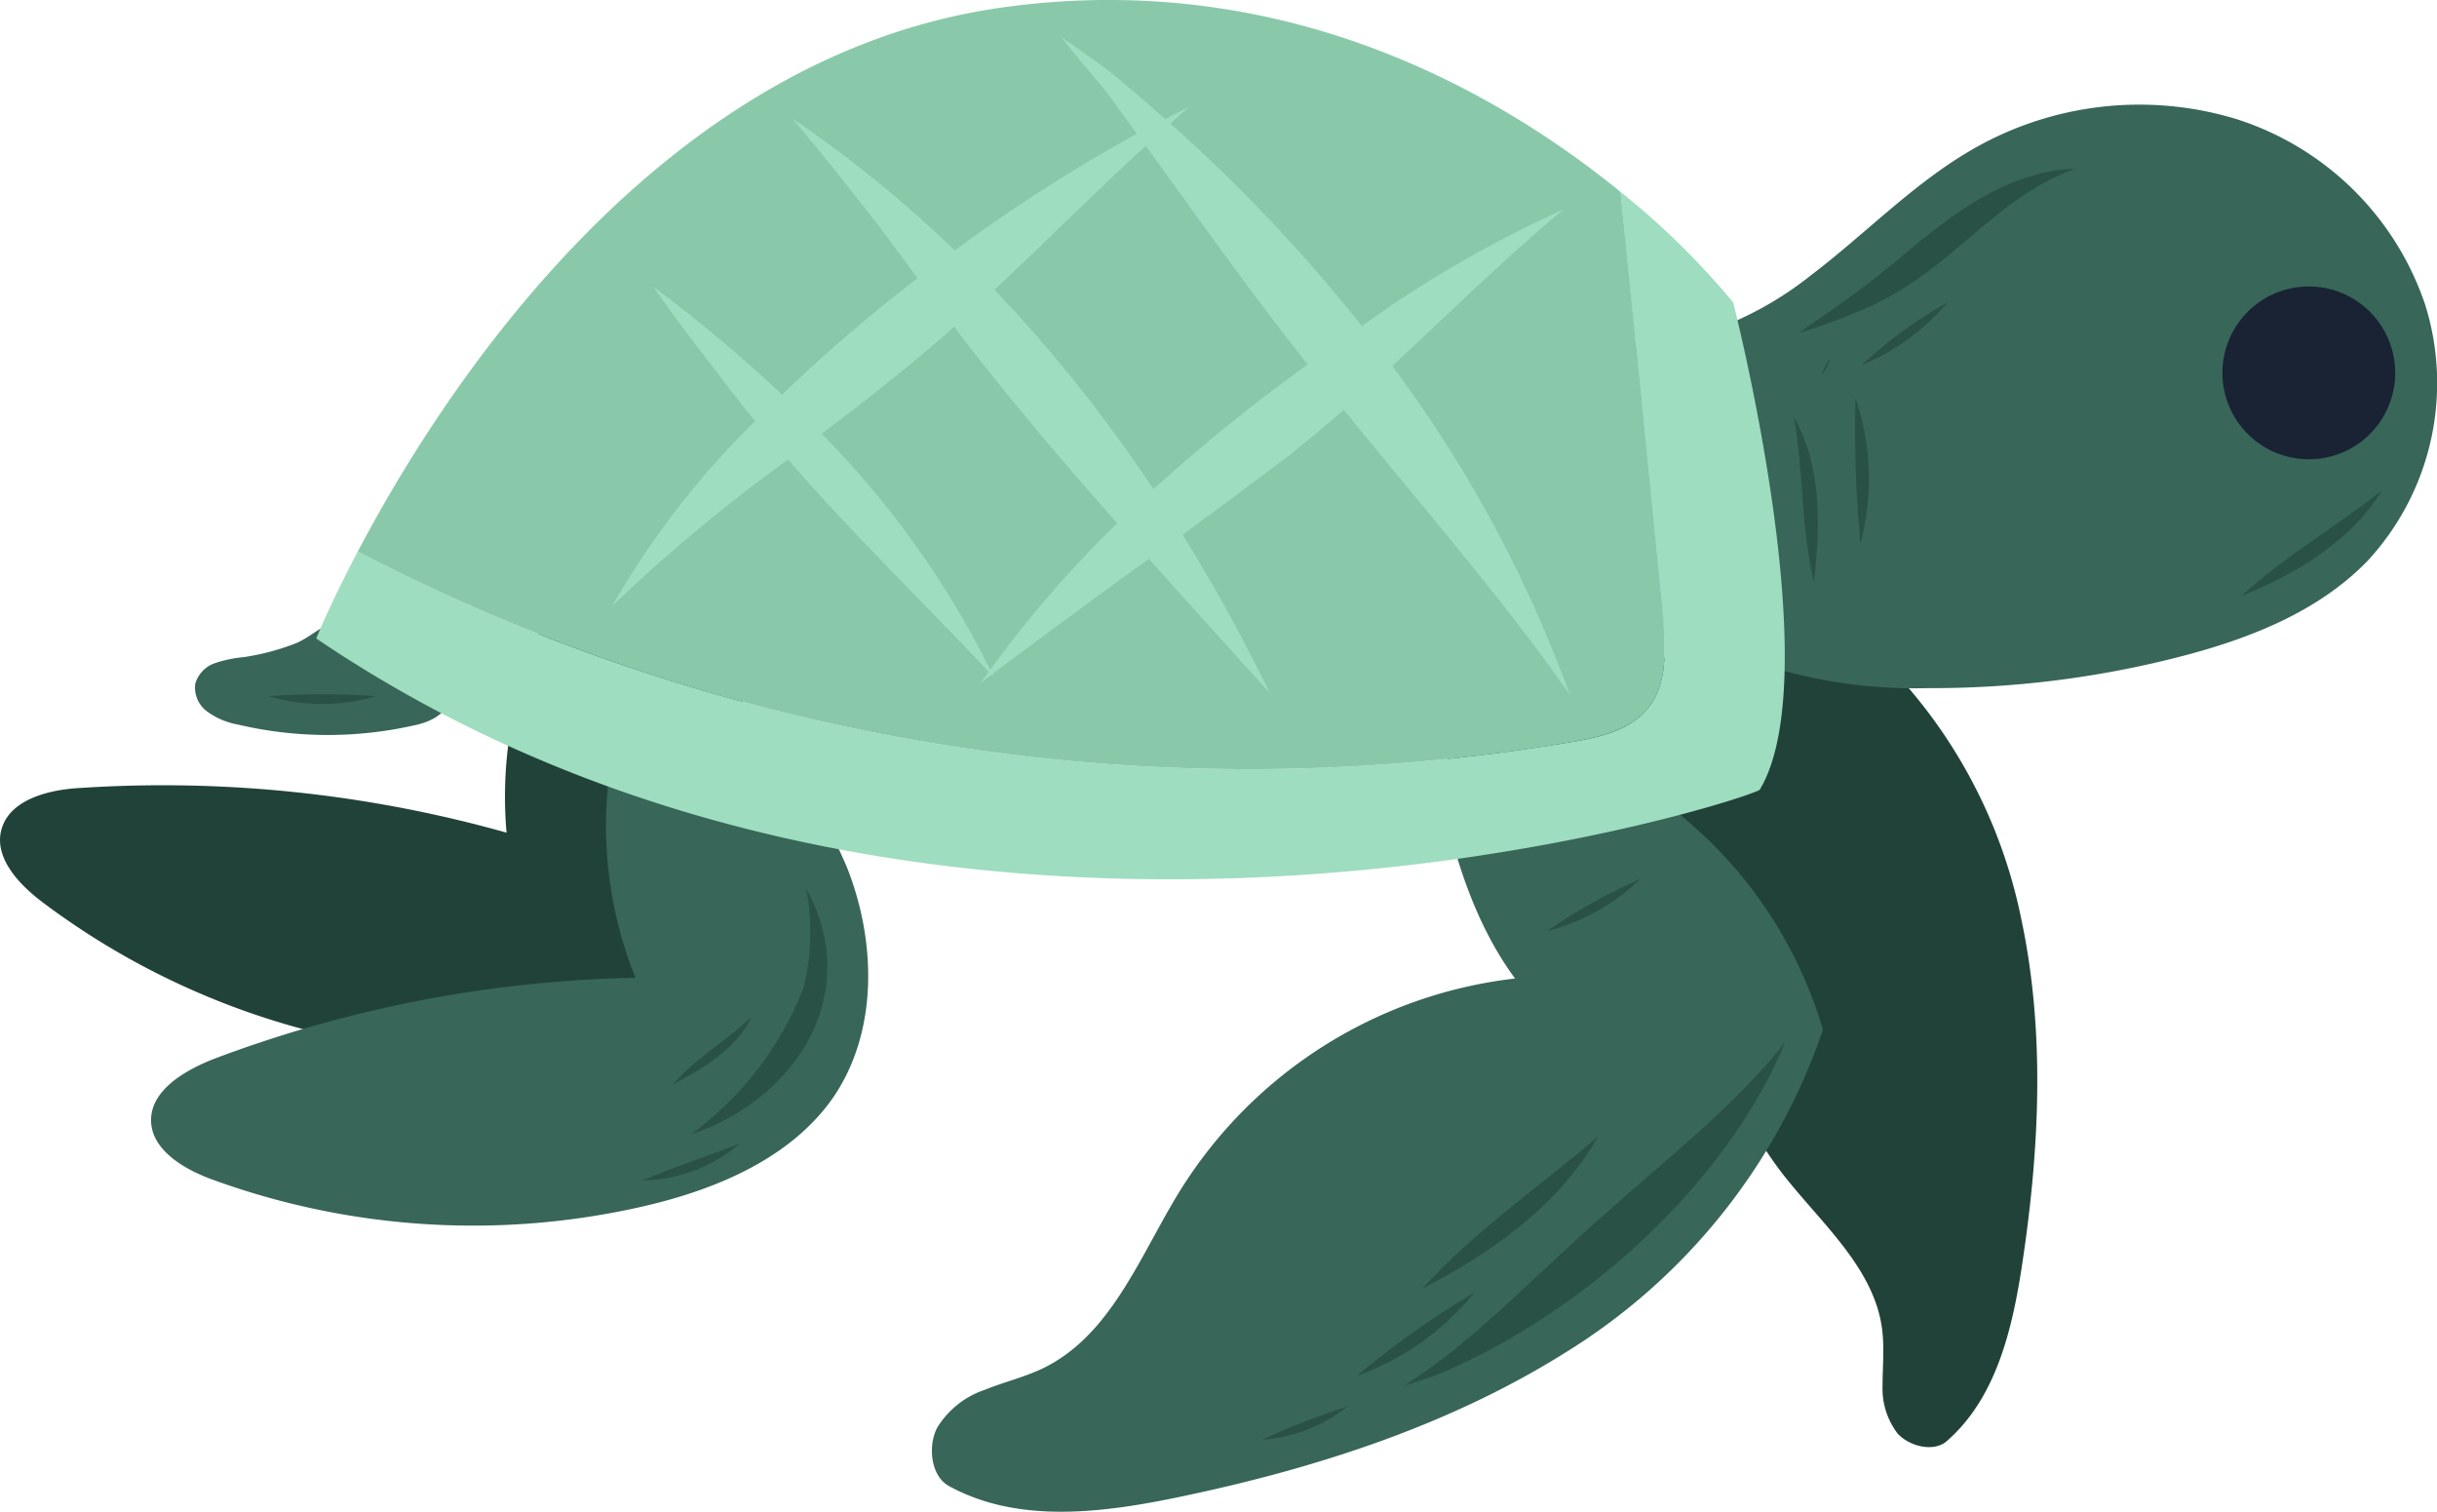
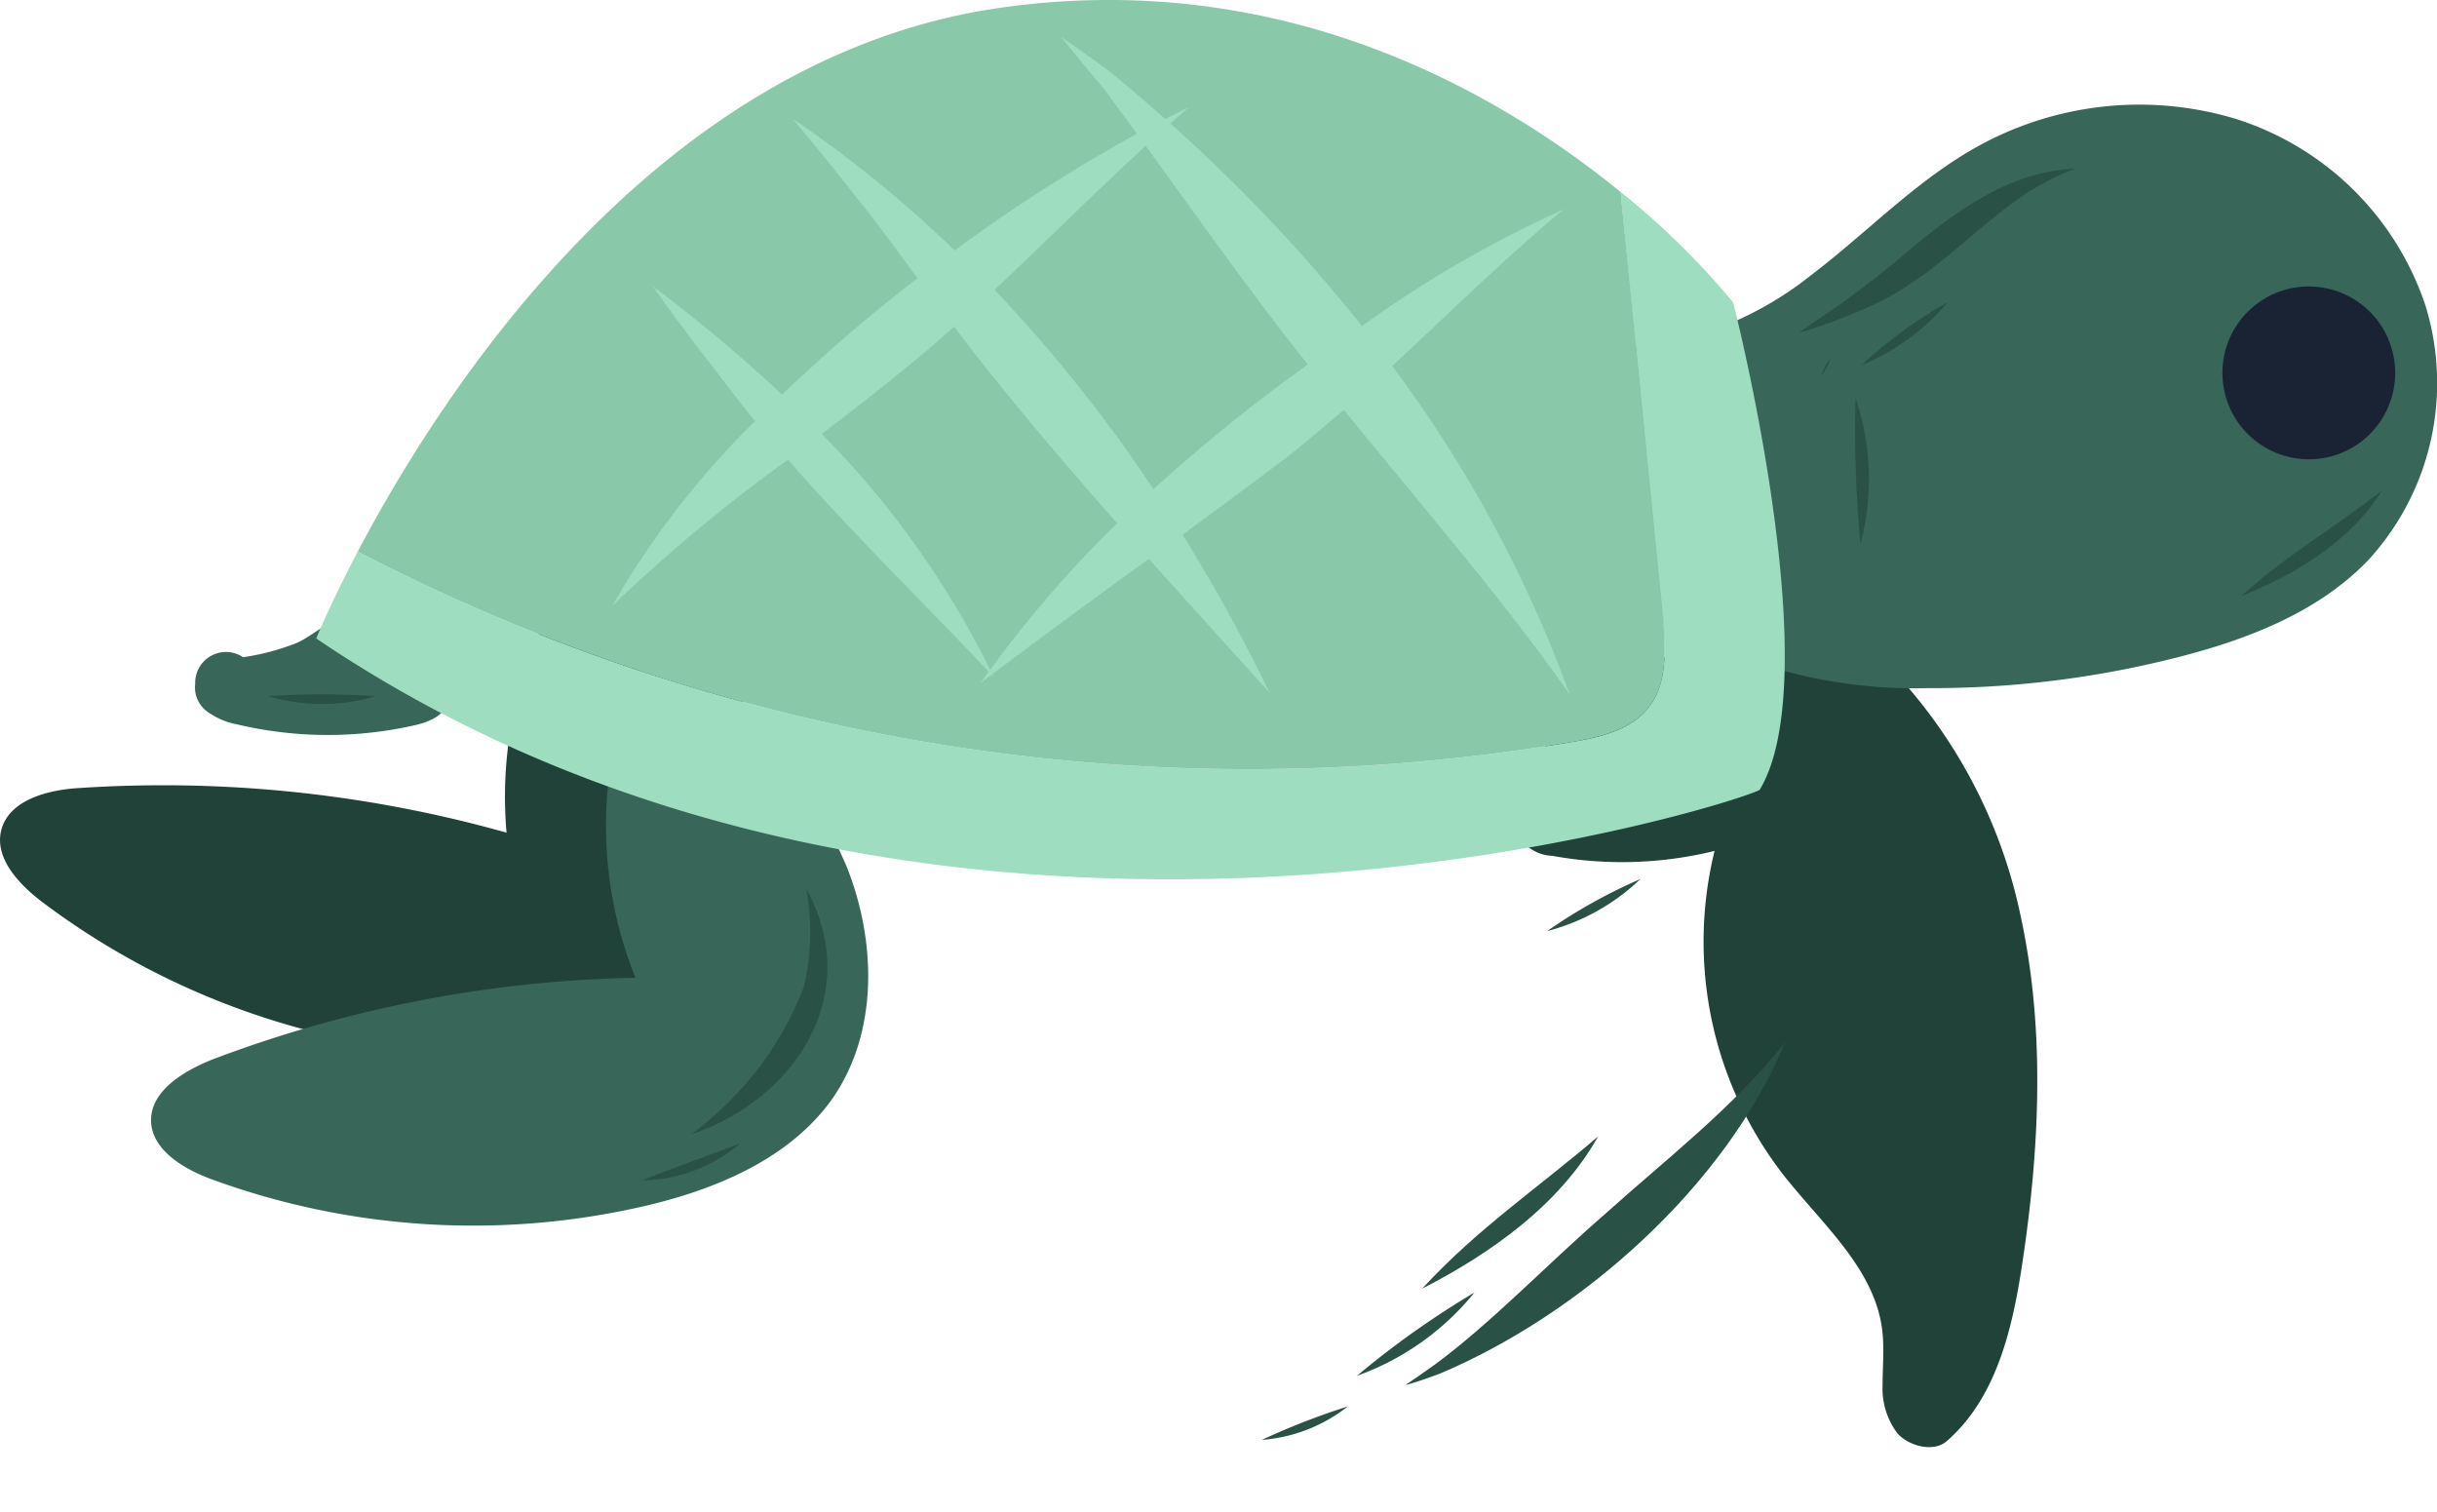
<svg xmlns="http://www.w3.org/2000/svg" viewBox="0 0 163.91 101.67">
  <defs>
    <style>.cls-1{fill:#214239;}.cls-2{fill:#386659;}.cls-3{fill:#192333;}.cls-4{fill:#9eddbf;}.cls-5{fill:#89c9a9;}.cls-6{fill:#2a5145;}</style>
  </defs>
  <title>Risorsa 15</title>
  <g id="Livello_2" data-name="Livello 2">
    <g id="OBJECTS">
      <path class="cls-1" d="M103.89,50.25A24.45,24.45,0,0,1,124,42a34.37,34.37,0,0,1,11.92,19.67c1.65,7.65,1.26,15.61.09,23.35-.66,4.37-1.74,9-5.08,11.91-.88.76-2.53.34-3.31-.53a5,5,0,0,1-1-3.24c0-1.16.11-2.32,0-3.48-.4-4.28-4.09-7.35-6.73-10.74a25.59,25.59,0,0,1-4.57-21.71,26.2,26.2,0,0,1-10.91.33,2.77,2.77,0,0,1-1.79-.74,2.61,2.61,0,0,1-.43-1.94A8.08,8.08,0,0,1,103.89,50.25Z" />
      <path class="cls-2" d="M121.82,18.5c3.62-2.75,6.8-6.09,10.72-8.38A22.44,22.44,0,0,1,150.39,8a19.71,19.71,0,0,1,12.72,12.48,17.62,17.62,0,0,1-3.84,17.21c-3.37,3.5-8.11,5.32-12.82,6.52a66.89,66.89,0,0,1-16.78,2.07,33.49,33.49,0,0,1-12.6-2.1,16.74,16.74,0,0,1-9.19-8.52c-1.4-3.28-1.59-9.3,1.51-11.87,1.44-1.19,3.75-.92,5.48-1.47A23.23,23.23,0,0,0,121.82,18.5Z" />
-       <path class="cls-2" d="M16.35,44.2a8.32,8.32,0,0,0-1.92.41A2.07,2.07,0,0,0,13.13,46,2,2,0,0,0,14,47.9a5,5,0,0,0,2,.83,26.41,26.41,0,0,0,12.09,0c.93-.23,2.05-.77,2-1.72a2.2,2.2,0,0,0-1-1.42c-1.48-1.25-4-4.36-5.94-4.07-1,.15-2.27,1.35-3.24,1.74A15.91,15.91,0,0,1,16.35,44.2Z" />
+       <path class="cls-2" d="M16.35,44.2A2.07,2.07,0,0,0,13.13,46,2,2,0,0,0,14,47.9a5,5,0,0,0,2,.83,26.41,26.41,0,0,0,12.09,0c.93-.23,2.05-.77,2-1.72a2.2,2.2,0,0,0-1-1.42c-1.48-1.25-4-4.36-5.94-4.07-1,.15-2.27,1.35-3.24,1.74A15.91,15.91,0,0,1,16.35,44.2Z" />
      <path class="cls-1" d="M49.84,52.92c.43,5.38-1.16,11.23-5.37,14.61-3.84,3.08-9.12,3.62-14,3.33A51.19,51.19,0,0,1,2.9,60.71c-1.64-1.23-3.37-3.07-2.78-5S3.23,53.12,5.31,53a85.36,85.36,0,0,1,28.76,3,27.5,27.5,0,0,1,4.08-17,7.56,7.56,0,0,1,3.41-3.26c4-1.52,4.09,3,5.07,5.43A40.34,40.34,0,0,1,49.84,52.92Z" />
-       <path class="cls-2" d="M105,50.16a29.31,29.31,0,0,1,17.61,19.1,41.06,41.06,0,0,1-17.12,21.58c-7.9,5-17,7.93-26.18,9.84-5.17,1.08-10.86,1.81-15.49-.74-1.22-.67-1.43-2.7-.78-3.93a6,6,0,0,1,3.2-2.54c1.28-.52,2.65-.84,3.9-1.44,4.64-2.24,6.56-7.66,9.26-12A30.65,30.65,0,0,1,101.9,65.81c-2.59-3.52-4-7.85-4.91-12.12a3.35,3.35,0,0,1,.08-2.32,3.21,3.21,0,0,1,2-1.29A9.78,9.78,0,0,1,105,50.16Z" />
      <path class="cls-3" d="M161,26.14a5.81,5.81,0,1,0-6.77,4.65A5.8,5.8,0,0,0,161,26.14Z" />
      <path class="cls-2" d="M56.94,58.27c2,5,2.15,11.08-.9,15.54-2.78,4-7.67,6.11-12.46,7.25a51.19,51.19,0,0,1-29.3-1.73c-1.92-.7-4.12-2-4.12-4S12.4,72,14.35,71.23a84.84,84.84,0,0,1,28.39-5.47,27.42,27.42,0,0,1-1-17.5A7.6,7.6,0,0,1,44,44.14c3.36-2.6,4.78,1.68,6.44,3.73A40.52,40.52,0,0,1,56.94,58.27Z" />
      <path class="cls-4" d="M105.67,49.91c2-.33,4.07-.82,5.27-2.4s1.09-3.88.89-5.91Q110.39,27.25,109,12.91a52.12,52.12,0,0,1,7.57,7.43S123,45.4,118.36,53.11c-.33.54-54.82,18.45-97.09-10.17,0,0,.93-2.31,2.79-5.84A130,130,0,0,0,105.67,49.91Z" />
      <path class="cls-5" d="M110.94,47.51c-1.2,1.58-3.32,2.07-5.27,2.4A130,130,0,0,1,24.06,37.1C29.76,26.27,44.16,3.89,67.16.54,86.24-2.23,100.76,6.2,109,12.91q1.44,14.34,2.87,28.69C112,43.63,112.17,45.89,110.94,47.51Z" />
      <path class="cls-4" d="M66.5,45.18c-.18.26-.38.51-.56.77l.75-.57.15.16c0-.07-.07-.14-.1-.2,3-2.25,6.71-5,10.53-7.75,2.69,3,5.41,6,8.12,9a115.68,115.68,0,0,0-5.85-10.63c2.53-1.85,5-3.69,7.25-5.39,1.23-1,2.42-2,3.6-3,5.29,6.52,10.76,12.81,15.19,19.14A86.31,86.31,0,0,0,93.64,24.61c3.83-3.54,7.53-7.2,11.53-10.53A78.09,78.09,0,0,0,91.6,21.93,109.18,109.18,0,0,0,78.72,8.31c.42-.37.82-.74,1.24-1.1L78.37,8q-1.84-1.63-3.75-3.2C73.55,4,72.46,3.24,71.37,2.48c.92,1.17,2,2.44,3,3.64C75,7,75.75,8,76.46,9a110,110,0,0,0-12.25,7.84A82.21,82.21,0,0,0,53.78,8.3L53.32,8c1.54,1.83,3.06,3.69,4.52,5.58C59,15,60.32,16.83,61.71,18.71a110.65,110.65,0,0,0-9.11,7.83,99.8,99.8,0,0,0-8.05-6.8l-.61-.46c1.37,2,3.3,4.5,4.41,5.92.79,1.07,1.61,2.1,2.44,3.12a57.27,57.27,0,0,0-9.61,12.43A110.85,110.85,0,0,1,53,30.91C57.29,35.84,62,40.4,66.5,45.18Zm.39-25.69c3.42-3.2,6.72-6.52,10.17-9.68,3.45,4.75,7.15,10,10.9,14.7l-.54.39a117.42,117.42,0,0,0-9.84,8A98.55,98.55,0,0,0,66.89,19.49ZM66.6,45.05A61.2,61.2,0,0,0,55.27,29.18c1.69-1.28,3.44-2.63,5.28-4.13,1.23-1,2.43-2,3.62-3.08.41.54.82,1.08,1.22,1.59,3.12,4,6.4,7.84,9.75,11.63A77,77,0,0,0,66.6,45.05Z" />
      <path class="cls-6" d="M96.5,91.78c3.79-2.79,7.59-6.78,11.44-10.12,4.14-3.72,8.66-7.18,12.13-11.57-4,9.67-13.74,18.31-23.29,22.32-.7.25-1.67.61-2.25.74C95.2,92.7,95.85,92.24,96.5,91.78Z" />
      <path class="cls-6" d="M107.49,76.43c-2.61,4.63-7.26,7.89-11.84,10.24C99.4,82.6,103.47,79.88,107.49,76.43Z" />
      <path class="cls-6" d="M99.17,86.93a18,18,0,0,1-7.9,5.6A59.51,59.51,0,0,1,99.17,86.93Z" />
      <path class="cls-6" d="M90.65,94.59a10.6,10.6,0,0,1-5.78,2.25A48.88,48.88,0,0,1,90.65,94.59Z" />
      <path class="cls-6" d="M110.33,59.12a14.2,14.2,0,0,1-6.27,3.5A36,36,0,0,1,110.33,59.12Z" />
      <path class="cls-6" d="M47.9,75.15a22.09,22.09,0,0,0,6.16-8.76,15.85,15.85,0,0,0,.17-6.61c3.57,6.46,0,13.08-6.28,15.94a14.64,14.64,0,0,1-1.44.56C47,75.92,47.45,75.55,47.9,75.15Z" />
-       <path class="cls-6" d="M50.54,68.39c-1,2.17-3.32,3.5-5.29,4.55C46.89,71.05,48.78,70.1,50.54,68.39Z" />
      <path class="cls-6" d="M49.79,76.9a10.47,10.47,0,0,1-6.59,2.49C45.47,78.46,47.47,77.79,49.79,76.9Z" />
      <path class="cls-6" d="M121.82,21.79a65.49,65.49,0,0,0,6.29-4.71c3.27-2.75,7-5.58,11.45-5.73-5.65,2.07-8.46,7.12-14.46,9.55A39.06,39.06,0,0,1,121,22.39Z" />
      <path class="cls-6" d="M131,20.33a15.24,15.24,0,0,1-5.79,4.23A30.07,30.07,0,0,1,131,20.33Z" />
      <path class="cls-6" d="M123.1,24.12a2.75,2.75,0,0,1-.6,1.1A4.7,4.7,0,0,1,123.1,24.12Z" />
-       <path class="cls-6" d="M122,39.15c-.87-3.64-.69-7.41-1.33-11.06C122.56,31.38,122.43,35.54,122,39.15Z" />
      <path class="cls-6" d="M125.13,36.57a82.23,82.23,0,0,1-.33-9.8A16.87,16.87,0,0,1,125.13,36.57Z" />
      <path class="cls-6" d="M160.19,33c-2.08,3.42-5.93,5.71-9.44,7.08C153.81,37.31,156.9,35.58,160.19,33Z" />
      <path class="cls-6" d="M25.28,46.82a12.78,12.78,0,0,1-7.25,0A53.15,53.15,0,0,1,25.28,46.82Z" />
    </g>
  </g>
</svg>